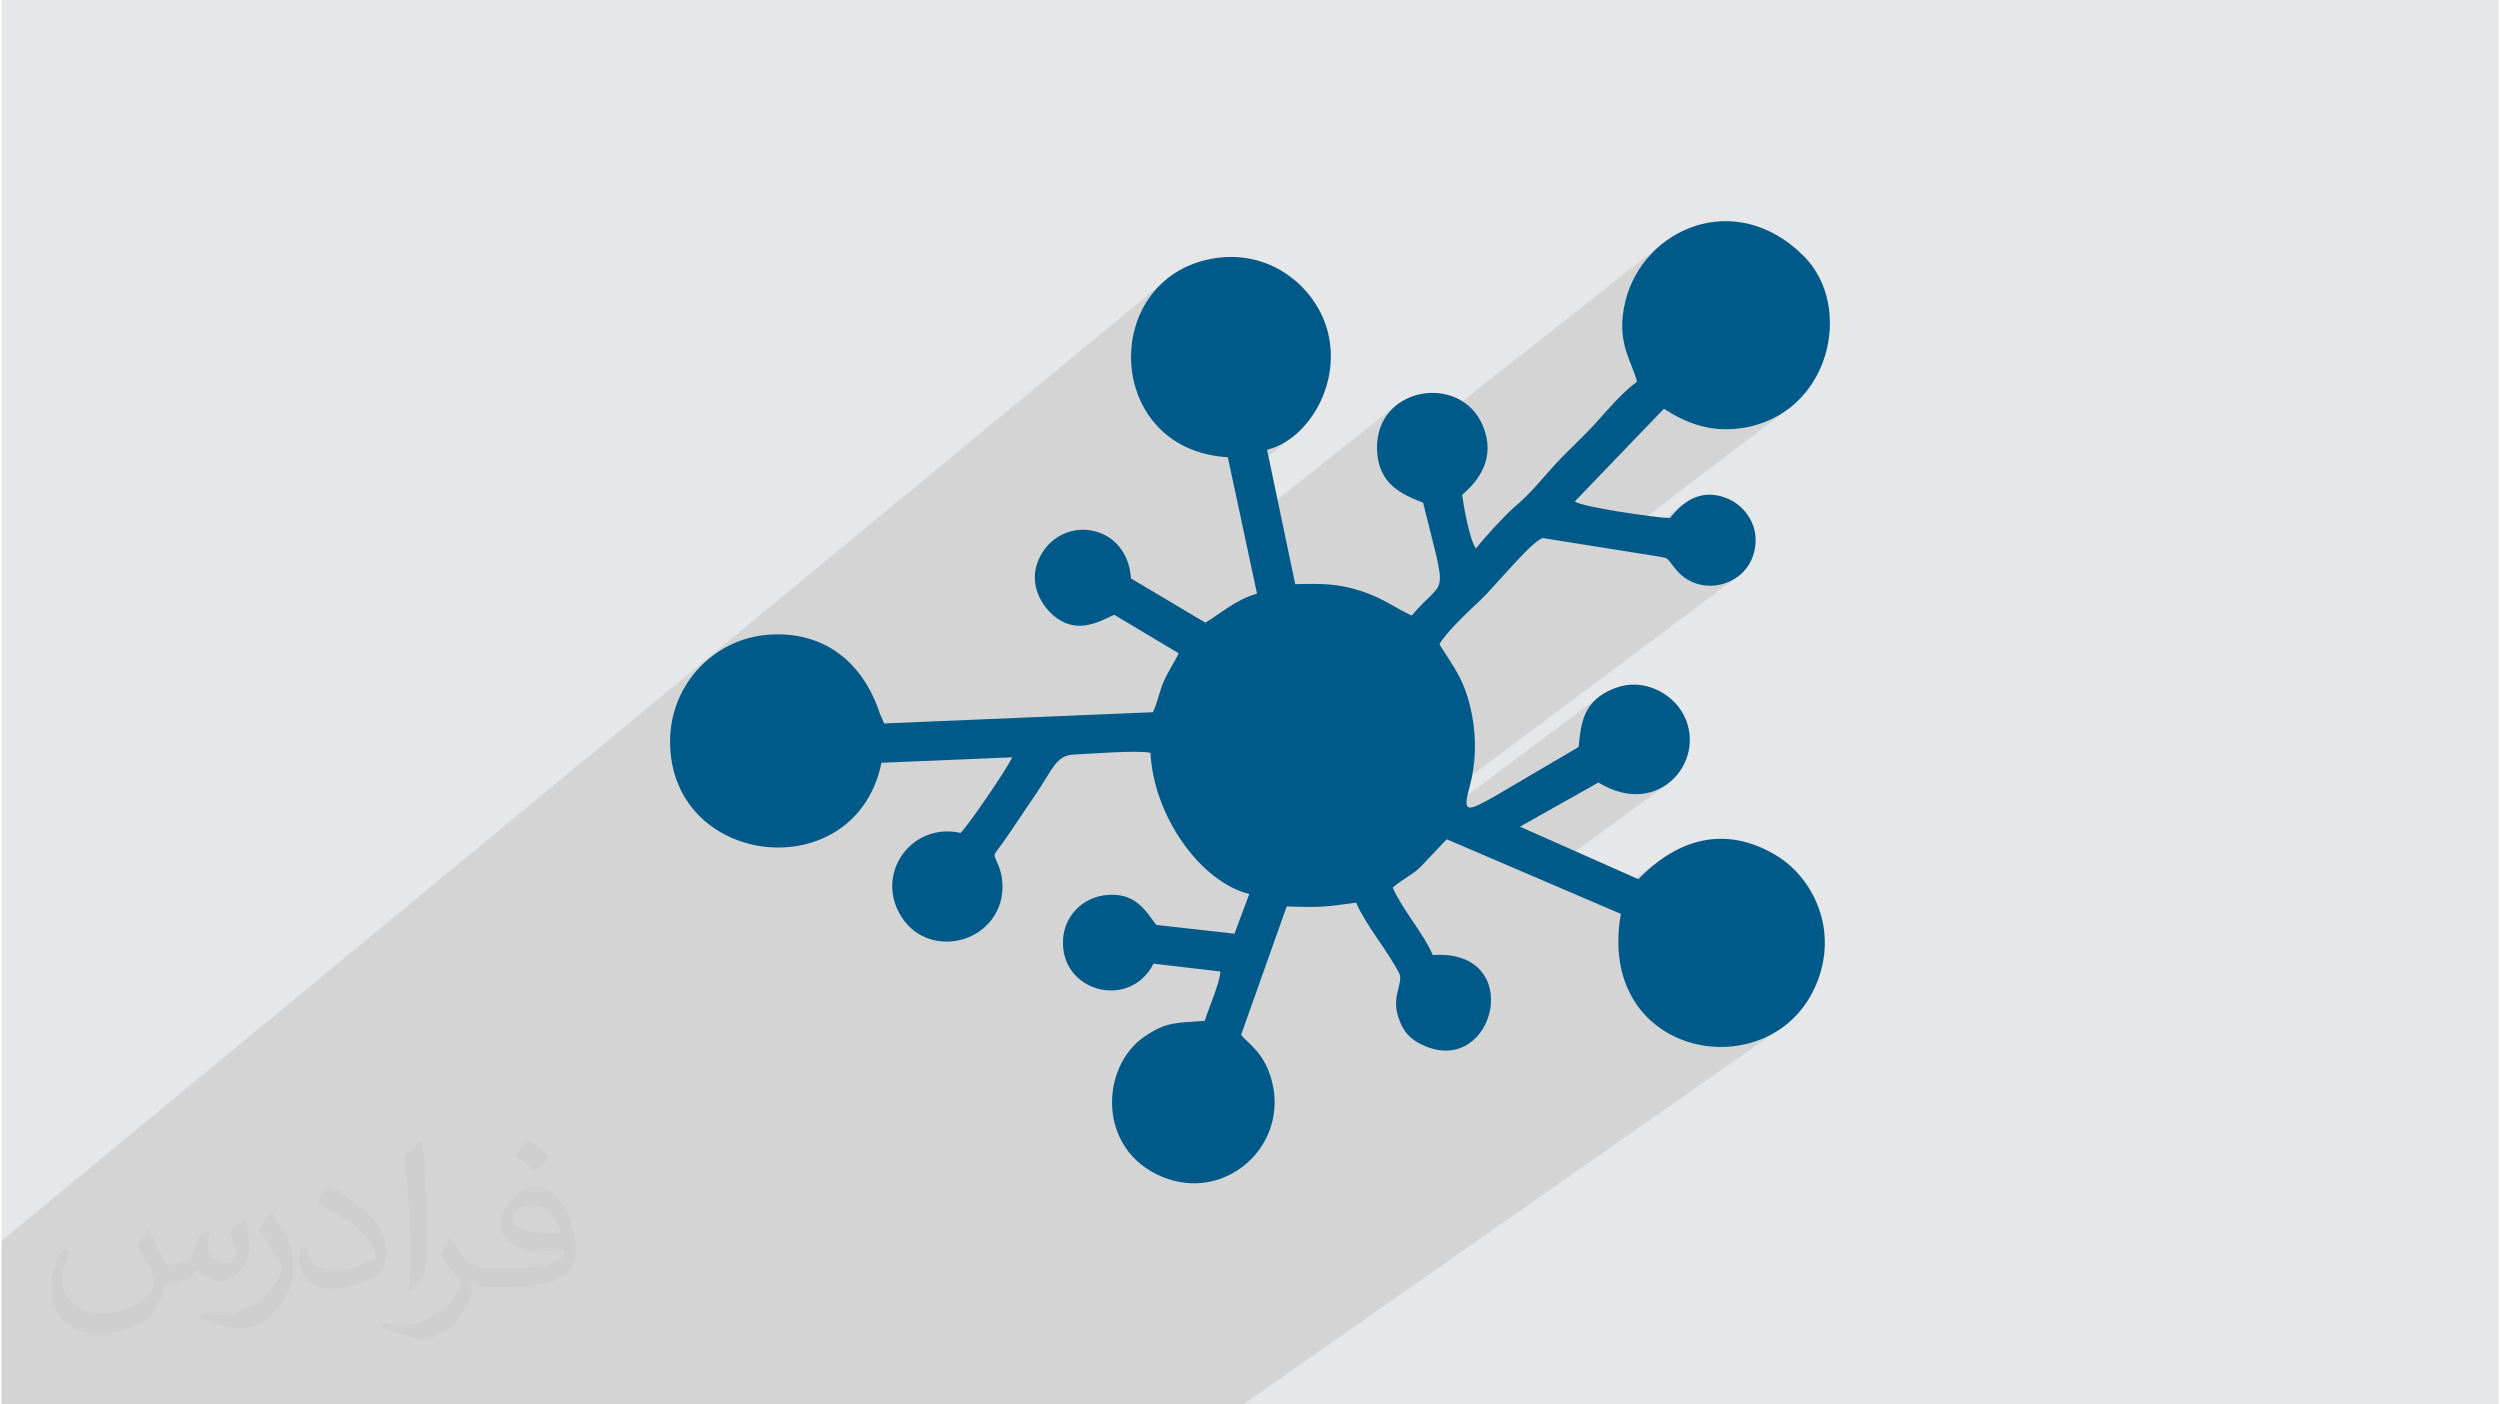
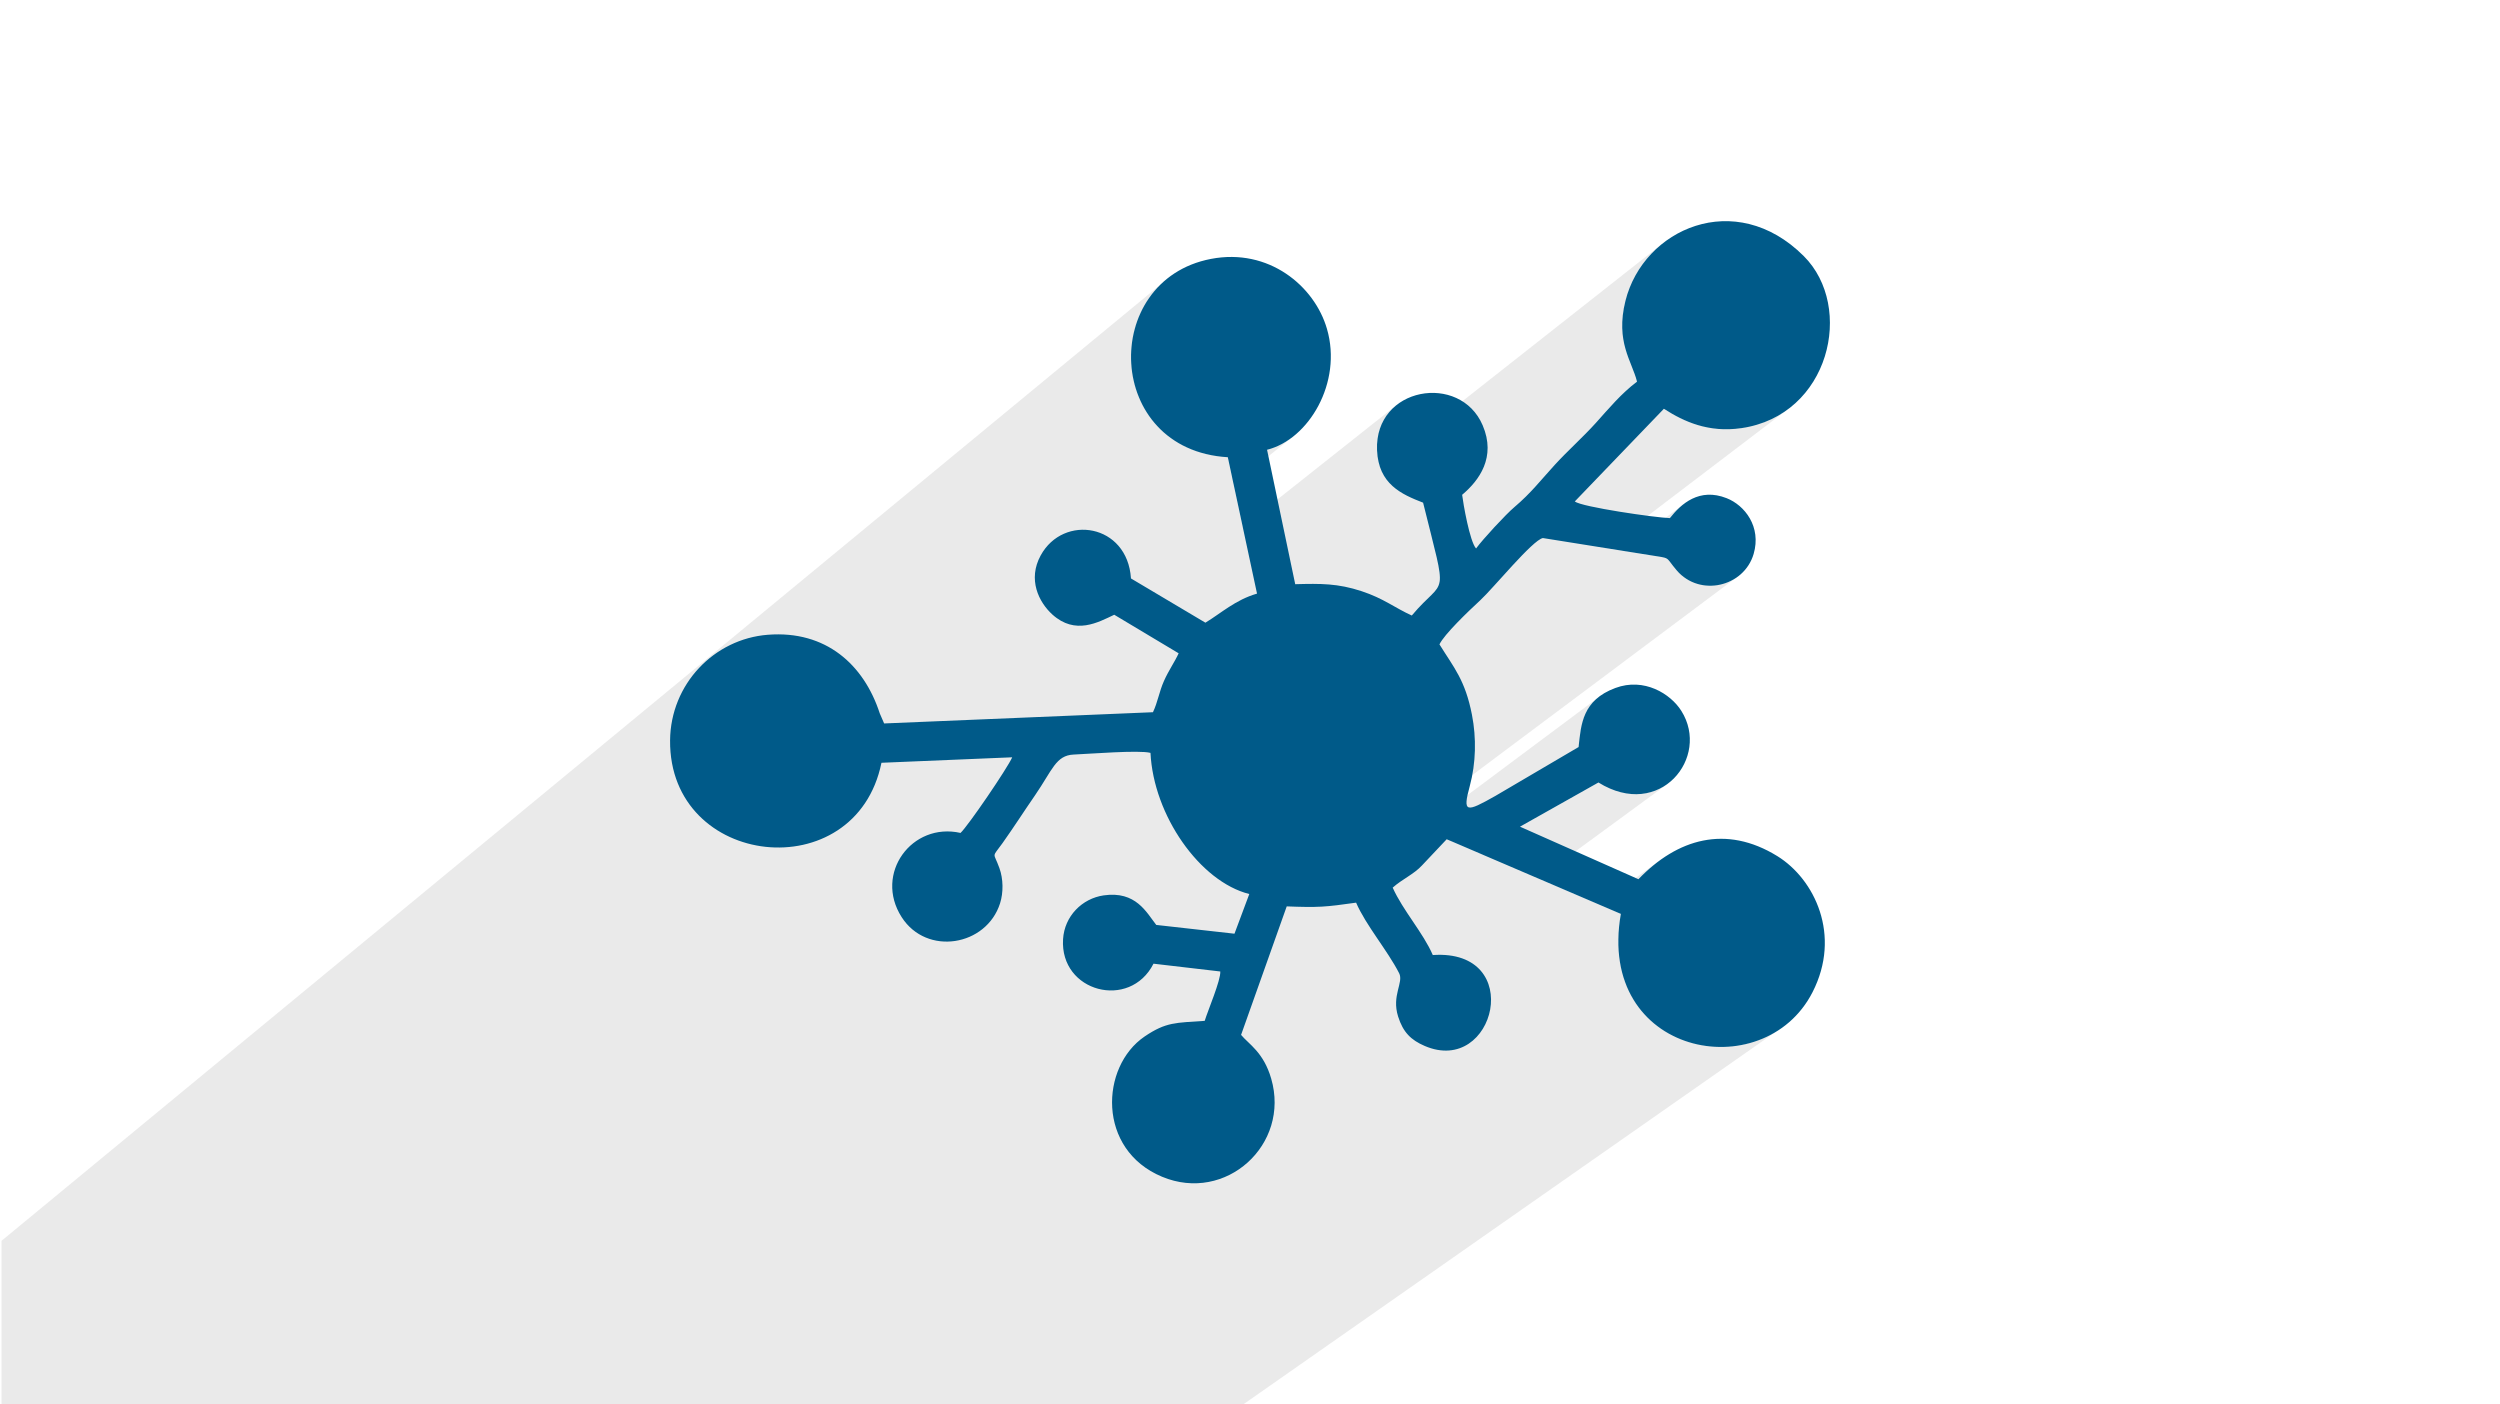
<svg xmlns="http://www.w3.org/2000/svg" xml:space="preserve" width="356px" height="200px" version="1.0" shape-rendering="geometricPrecision" text-rendering="geometricPrecision" image-rendering="optimizeQuality" fill-rule="evenodd" clip-rule="evenodd" viewBox="0 0 356000 200000">
  <g id="Layer_x0020_1">
-     <path fill="#E6E7E8" d="M220 0l355560 0 0 200000 -355560 0 0 -200000z" />
    <path fill="#373435" fill-opacity="0.102" d="M65650 200000l-1080 0 -3540 0 -2210 0 -200 0 -3630 0 -2060 0 -830 0 0 0 -1930 0 -1790 0 -1630 0 -1480 0 -1000 0 -4960 0 -1290 0 -190 0 -3240 0 -500 0 -430 0 -770 0 -1150 0 -290 0 -300 0 -2750 0 -1330 0 -290 0 -2870 0 -4660 0 -2250 0 -670 0 -5000 0 -350 0 -820 0 -1070 0 -2660 0 -6210 0 0 -1560 0 -620 0 -14390 0 -6520 0 -220 165030 -136160 -1620 1900 -1220 2140 -830 2310 -440 2410 -50 2460 340 2430 730 2350 1130 2190 1530 1970 1910 1690 2310 1340 2700 940 3100 450 620 2910 4970 -3970 1100 -350 1060 -500 1010 -630 970 -750 -8910 7100 1310 6110 21800 -17270 -940 920 -760 1090 -570 1280 -340 1440 -70 1620 210 1660 210 600 40010 -31510 -1380 1290 -1220 1470 -1030 1610 -830 1750 -600 1870 -370 2050 -80 1800 150 1590 310 1410 420 1270 460 1180 420 1110 340 1090 -820 650 -780 690 -760 720 -740 750 -710 770 -700 770 -690 770 -670 760 -720 770 -720 750 -730 730 -730 720 -730 730 -740 730 -720 740 -730 770 -710 790 -690 770 -670 760 -670 750 -690 740 -720 740 -760 730 -840 740 -550 500 -700 680 -780 810 -820 870 -800 880 -740 840 -630 750 -460 580 -5160 3990 10 150 -40 590 31940 -24620 1110 680 1170 630 1250 560 1320 460 1400 340 1500 200 1590 40 1680 -150 2250 -490 2040 -780 1830 -1040 -25470 19380 2400 390 9010 -6850 -840 680 -750 750 -640 770 -6240 4730 3370 540 1000 160 690 110 450 110 310 140 250 210 250 320 360 480 540 650 1370 1190 1550 720 1640 270 1640 -160 1560 -560 1370 -930 -63310 47360 190 0 1290 30 1120 -10 470 -10 39620 -29570 -880 980 -620 1070 -420 1140 -260 1190 -180 1210 -130 1230 -18080 13430 4380 1870 5360 -3960 11170 -6290 1620 850 1570 540 1500 250 1430 -20 1330 -250 1220 -470 1110 -660 -18340 13430 8640 3700 8870 -6430 -1120 850 -1080 950 -1060 1030 -5200 3780 2700 1160 -350 3600 220 3240 730 2860 1190 2490 1560 2100 1880 1720 2140 1330 2330 930 2450 540 2500 140 2500 -270 2430 -670 2300 -1090 -75670 52940 -39180 0 -3710 0 -1820 0 -2090 0 -100 0 -610 0 -6240 0 -2220 0 -4270 0 -1320 0 -7920 0 -2430 0 -5810 0 -160 0 -400 0 -700 0 -310 0 -710 0 -4250 0 -80 0 -1450 0 -1420 0 -1310 0 -2100 0 -4330 0 -700 0 -290 0 -160 0 -5830 0 -3610 0 -580 0 -2580 0 -2680 0z" />
-     <path fill="#373435" fill-opacity="0.031" d="M21220 175160c660,1030 1100,2020 1540,3110 310,640 480,1830 1980,1830 440,0 1070,-150 1630,-450 630,-330 1110,-820 1350,-1590l610 -2010 1440 -720 100 100c-190,760 -230,1480 -230,2060 0,1690 1440,2330 2610,2330 680,0 1280,-330 1280,-950 0,-810 -340,-2160 -780,-3380 680,-680 1360,-1360 2140,-1910l120 60c340,1440 530,2860 530,3810 0,920 -410,1950 -750,2630 -700,1310 -1940,2360 -3440,2360 -1140,0 -2390,-570 -3260,-1630l-50 0c-830,1010 -2090,1940 -4120,1940l-630 0c-100,1340 -390,2290 -820,3130 -1210,2360 -4790,4030 -8160,4030 -4690,0 -7040,-2710 -7040,-6310 0,-2230 720,-4300 1840,-5760l920 370c-700,1340 -1160,2600 -1160,3840 0,3380 2740,4990 5900,4990 2930,0 6560,-1880 7210,-4040 -240,-2360 -1130,-3470 -2490,-5640 420,-720 950,-1440 1600,-2200l130 0 0 0 0 0zm54070 -12710c990,620 1960,1360 2890,2200 -530,740 -1170,1420 -2000,2010 -940,-760 -1890,-1420 -2860,-2120 660,-730 1310,-1450 1970,-2090zm510 9240c-1600,0 -2910,1040 -2910,1820 0,1670 3200,2190 7010,2170 -480,-1960 -2150,-3990 -4100,-3990zm-3590 8920c2080,0 3900,-60 5280,-400 1540,-390 2850,-1180 2850,-1710 0,-150 0,-310 -50,-460 -870,90 -1860,90 -2730,90 -2810,0 -4960,-640 -5810,-2230 -220,-430 -360,-930 -360,-1480 0,-1530 650,-3020 1810,-4050 970,-840 2040,-1380 3130,-1380 1950,0 3530,1590 4620,4070 600,1360 1010,2920 1010,4900 0,1320 -360,2420 -1180,3250 -1530,1480 -4330,2040 -8640,2040l-1970 0 0 0 -500 0c-1060,0 -1840,-190 -2440,-660l-100 0c20,240 50,490 50,720 0,970 -320,2200 -970,3190 -1920,2850 -4000,4090 -5780,4090 -1820,0 -4050,-700 -6060,-1610l360 -690c660,260 1550,440 2790,440 3250,0 7500,-3120 8030,-6160 -120,-250 -330,-580 -650,-930 -940,-1130 -1550,-2070 -2110,-3060 490,-950 920,-1710 1340,-2390l160 -20c1390,2820 2650,4440 5450,4440l430 0 0 0 2040 0 0 0 0 0zm-14040 2990c240,-1300 260,-2760 260,-4110l0 -2020c0,-3770 -480,-9240 -870,-12800 680,-750 1630,-1600 2380,-2180l210 60c510,4480 640,9690 640,14480 0,1260 -50,2500 -170,3390 -80,1140 -730,2000 -2140,3320l-310 -140 0 0 0 0zm-14450 -5950c70,1770 940,3160 3960,3160 1890,0 3490,-490 5260,-1320 310,-150 480,-330 480,-500 0,-1110 -840,-2570 -2280,-3910 -1380,-1260 -3220,-2370 -4940,-3100 -570,-250 -770,-520 -770,-760 0,-520 680,-1590 1230,-2350l200 -20c1960,1030 4160,2550 5790,4250 1470,1570 2390,3150 2390,4880 0,1280 -390,2490 -1010,3600 -2160,1090 -4460,1910 -6740,1910 -2750,0 -4640,-1290 -4640,-4330 0,-330 0,-850 120,-1510l950 0 0 0 0 0zm-5000 -5020l1720 2780c630,1030 1210,2140 1210,3910l0 2260c0,1830 -1170,3790 -3060,5720 -1470,1310 -2770,1870 -3980,1870 -1800,0 -3860,-560 -6220,-1590l260 -690c750,210 1620,370 2690,370 3410,-20 6890,-2510 8490,-5560 190,-350 270,-680 270,-910 0,-350 -200,-730 -340,-1080 -870,-1650 -1840,-3150 -2900,-4530 560,-880 1100,-1730 1710,-2570l150 20 0 0 0 0z" />
    <path fill="#005A89" d="M236940 58210c2870,1860 6390,3430 11020,2760 12580,-1810 16170,-17250 8890,-24510 -9740,-9720 -22830,-3880 -25390,6390 -1450,5840 930,8590 1650,11500 -2220,1650 -4070,3880 -5870,5880 -1900,2100 -3900,3850 -5820,5940 -1950,2130 -3430,4060 -5750,6020 -1260,1060 -4520,4600 -5480,5910 -900,-990 -1840,-6440 -1980,-7640 2420,-2040 4870,-5350 2920,-9900 -3200,-7510 -15410,-5510 -15040,3550 200,4840 3510,6290 6560,7470 3560,14410 3240,10290 -1610,16070 -2470,-1120 -3980,-2420 -7160,-3470 -3380,-1110 -5800,-1090 -9440,-990l-4010 -19140c5910,-1470 10760,-9560 8530,-17220 -1770,-6110 -8290,-11550 -16530,-9960 -15880,3070 -15170,27200 2410,28240l4160 19420c-3080,890 -5100,2780 -7350,4140l-10600 -6300c-500,-7790 -9620,-9210 -12860,-3270 -1870,3420 -270,6650 1670,8410 3280,2960 6540,1100 8810,30l9170 5490c-570,1250 -1440,2460 -2090,3940 -680,1510 -890,3030 -1570,4450l-38280 1600 -620 -1430c-2260,-6950 -7670,-11840 -15930,-11200 -7660,590 -13860,7030 -13930,15040 -160,18230 26440,21140 30100,3190l18620 -780c-690,1570 -6290,9780 -7360,10770 -6920,-1570 -12350,5790 -8390,11980 3560,5580 12080,4150 14020,-1960 490,-1540 460,-3480 -90,-5000 -860,-2410 -1130,-1370 440,-3570 1620,-2280 3060,-4540 4630,-6810 2470,-3590 2960,-5690 5500,-5800 2200,-90 9310,-670 10940,-240 430,8890 7030,18330 14070,20100l-2110 5650 -11140 -1250c-1400,-1790 -2900,-4860 -7470,-4210 -3090,440 -5600,2960 -5800,6240 -470,7530 9510,10140 12880,3490l9510 1110c70,1260 -1730,5450 -2220,7030 -4120,290 -5480,140 -8560,2230 -6310,4290 -6810,16100 2490,19970 9070,3790 18270,-4570 15540,-13970 -1090,-3770 -3190,-4900 -4290,-6230l6500 -18300c4530,180 5500,90 9880,-530 1380,3200 4460,6790 6130,10050 670,1330 -1100,3150 -150,6160 710,2250 1830,3350 3780,4190 10040,4330 14460,-13850 1160,-12940 -1350,-3140 -4270,-6370 -5710,-9600 1350,-1210 3020,-1900 4180,-3170l3510 -3720 24800 10630c-3550,20220 20310,24780 27290,11160 4160,-8120 300,-16110 -5010,-19390 -7330,-4520 -14240,-2470 -19780,3290l-16860 -7480 11170 -6290c8750,5430 15960,-3590 11810,-10190 -1540,-2460 -5330,-4790 -9400,-3270 -4700,1750 -4890,5150 -5240,8410l-11830 6950c-4220,2390 -4710,2460 -3660,-1410 880,-3250 950,-6840 310,-10120 -960,-4950 -2570,-6720 -4630,-10040 670,-1410 4060,-4670 5840,-6310 1820,-1680 7440,-8570 8890,-8830l15210 2430c3160,510 2100,140 3850,2180 3310,3840 9580,2330 10950,-2350 1130,-3870 -1270,-6930 -3850,-7940 -3880,-1530 -6480,800 -8080,2840 -2090,-70 -12540,-1580 -13540,-2370l12690 -13200z" />
  </g>
</svg>